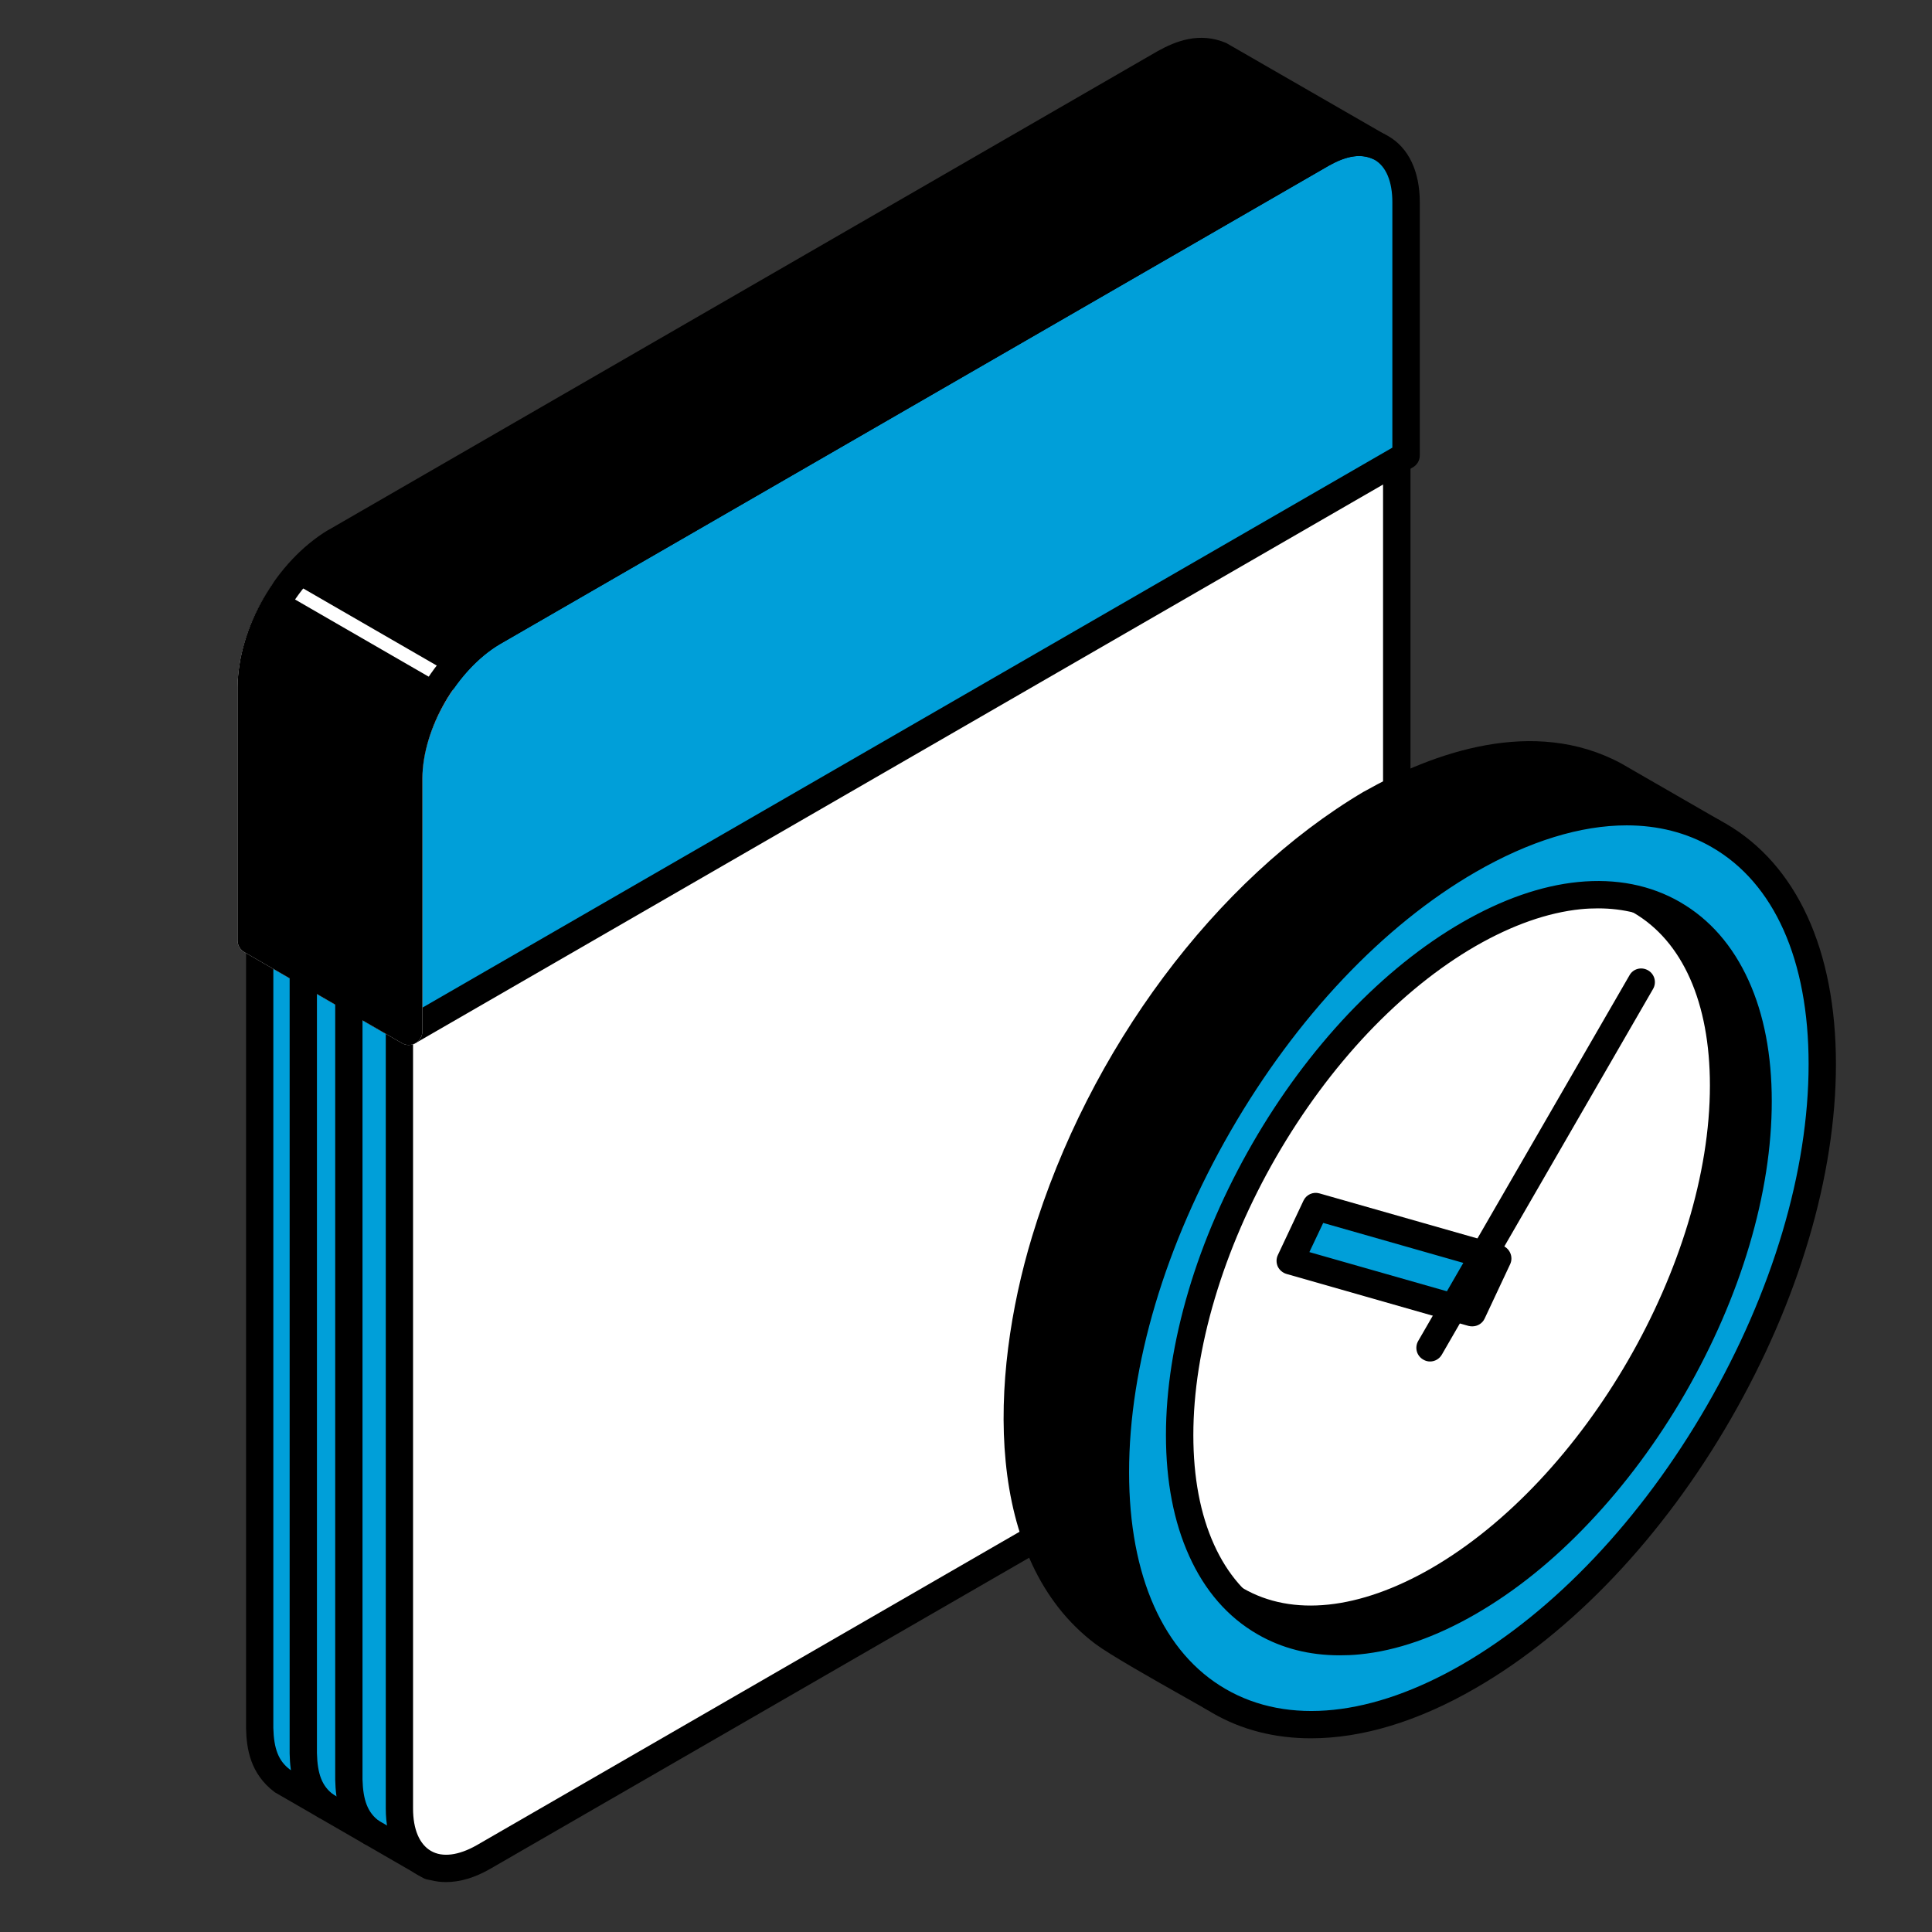
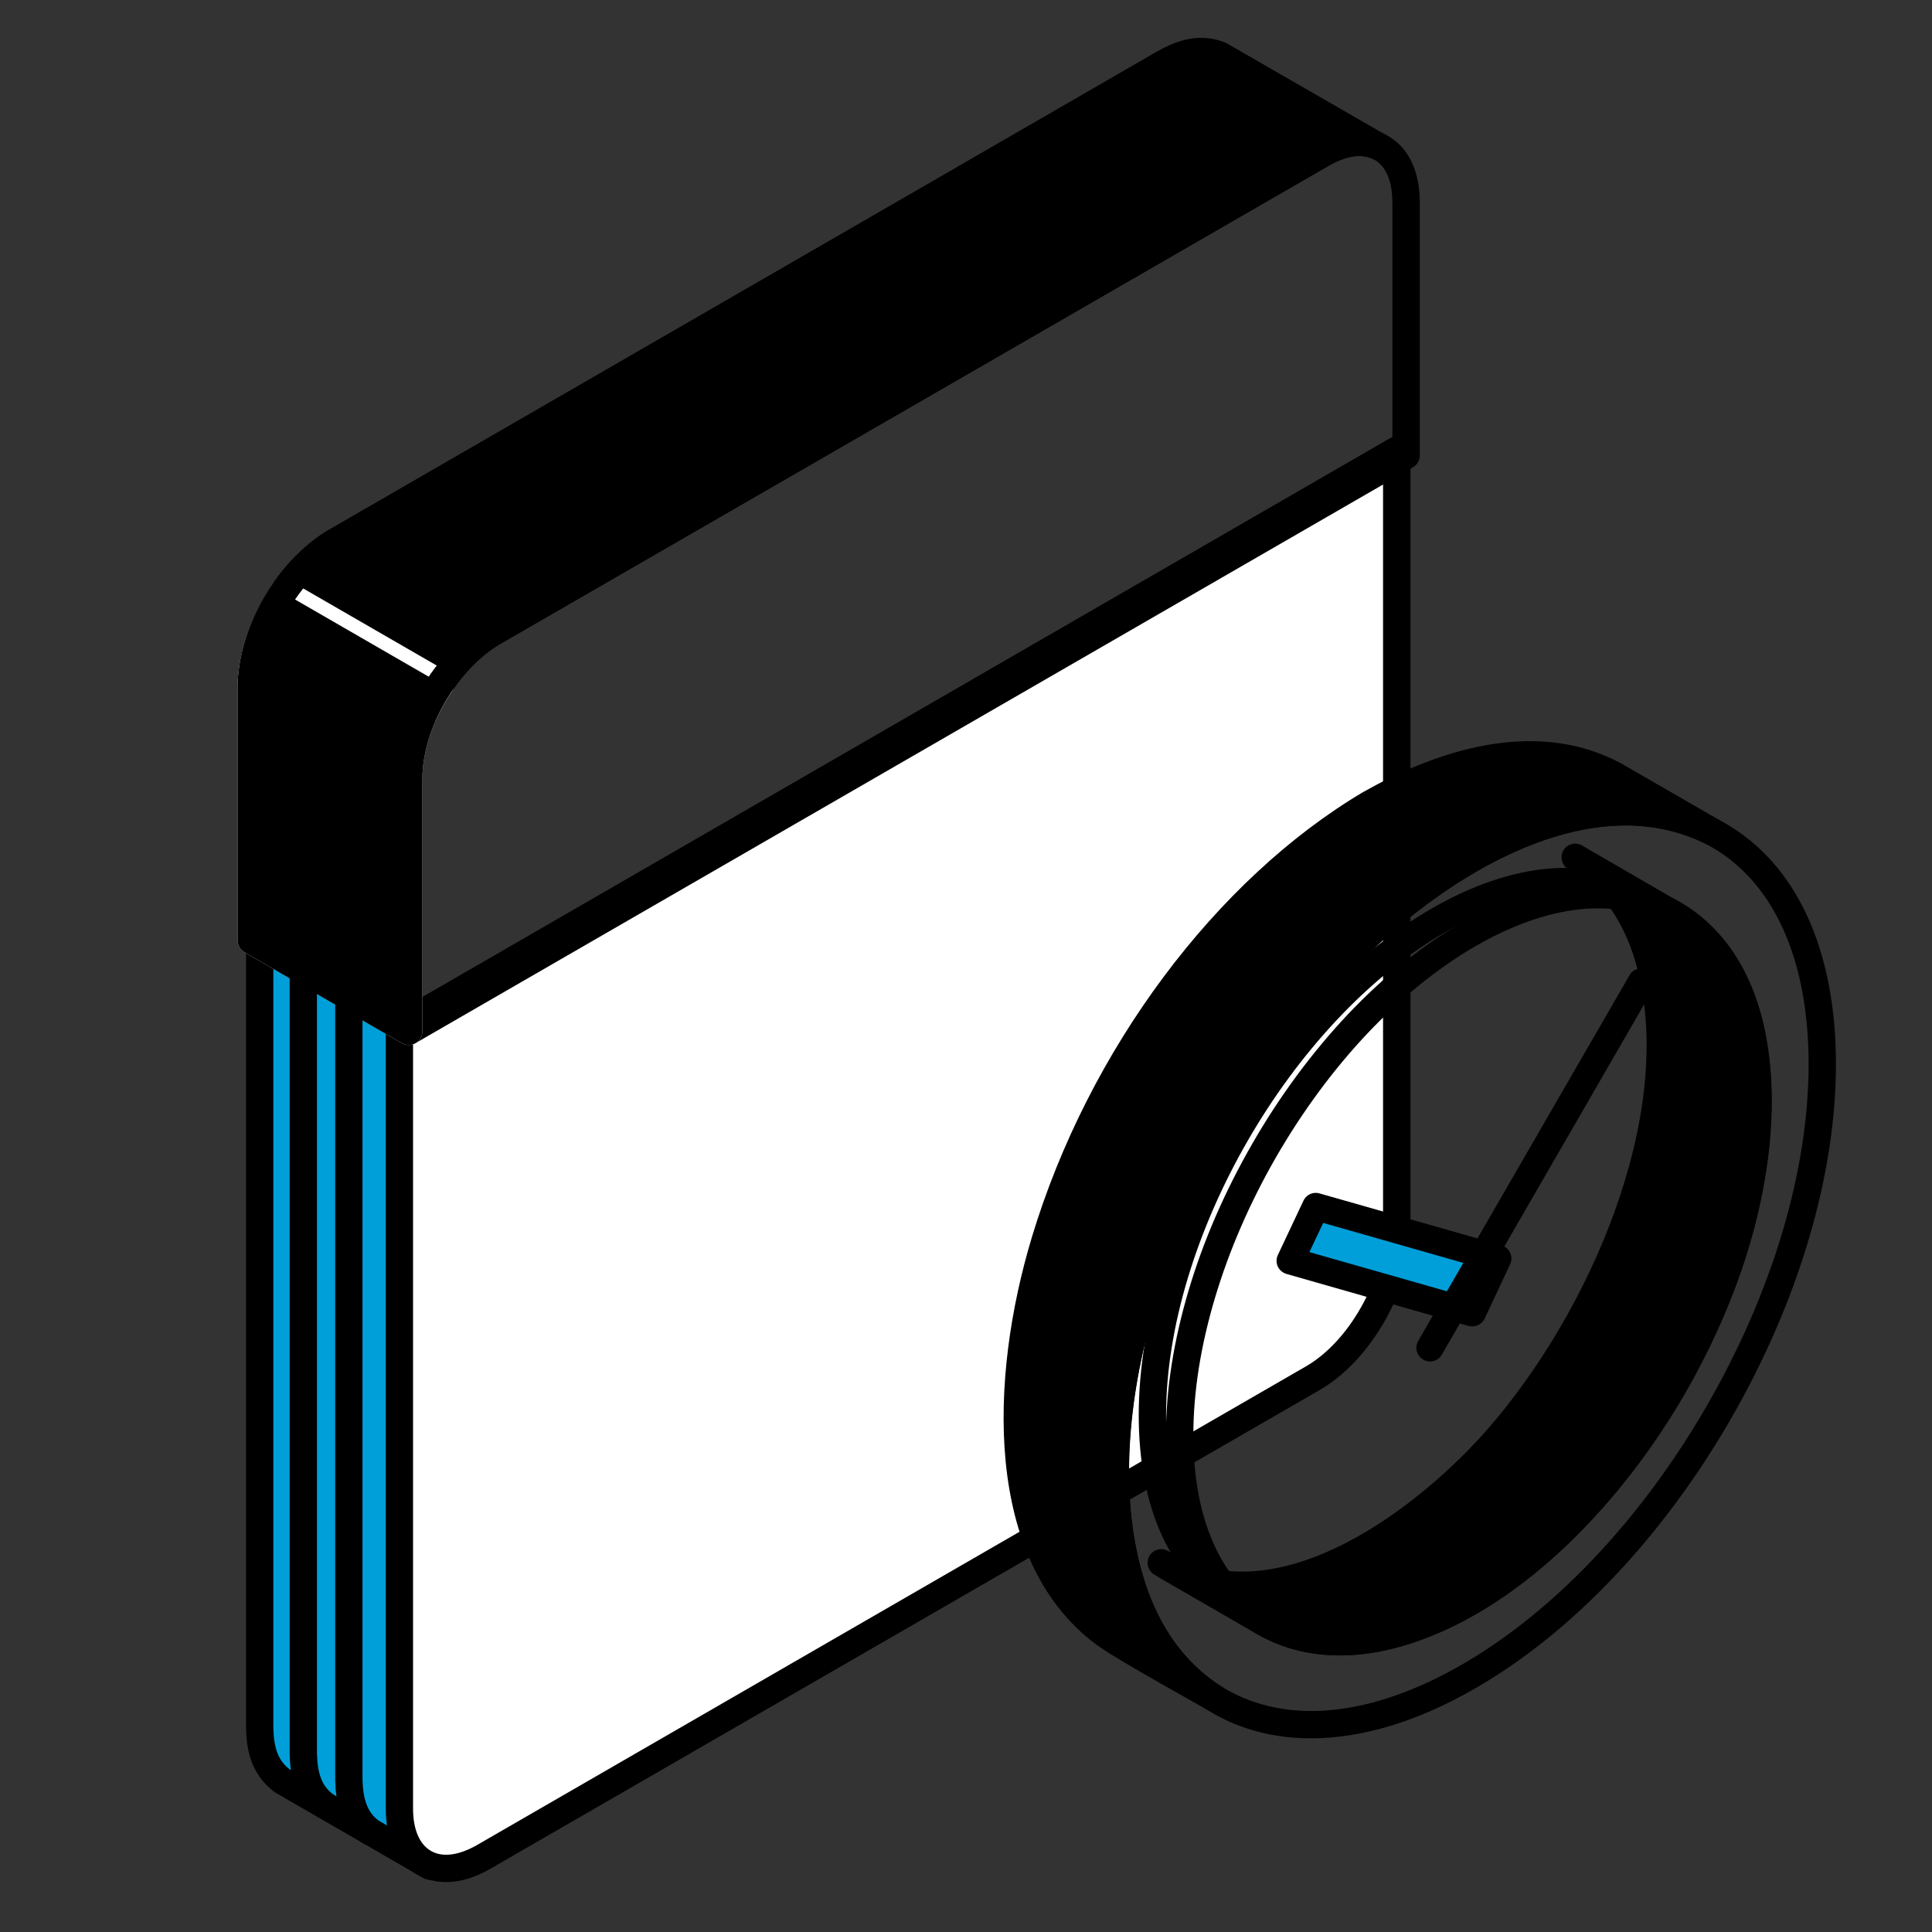
<svg xmlns="http://www.w3.org/2000/svg" width="122" height="122" viewBox="0 0 122 122" fill="none">
  <rect x="0" y="0" width="122" height="122" fill="#333333" stroke="none" />
  <path fill-rule="evenodd" clip-rule="evenodd" d="M25.805 65.128V114.548C25.836 115.854 26.083 117.028 27.17 117.85L17.776 112.427C16.69 111.603 16.425 110.414 16.403 109.116V59.689L25.805 65.128Z" fill="#009FD9" />
  <path fill-rule="evenodd" clip-rule="evenodd" d="M17.26 61.186V109.116C17.293 110.436 17.591 111.2 18.302 111.736L25.027 115.612C24.977 115.253 24.954 114.899 24.946 114.57V65.626L17.26 61.186ZM27.17 118.707C27.032 118.707 26.886 118.671 26.746 118.6L17.35 113.175C15.788 112.001 15.566 110.4 15.538 109.131V59.689C15.538 59.389 15.707 59.102 15.97 58.946C16.235 58.794 16.564 58.794 16.836 58.946L26.24 64.379C26.504 64.533 26.673 64.817 26.673 65.128V114.548C26.701 115.89 26.987 116.624 27.7 117.16C28.06 117.44 28.147 117.946 27.897 118.328C27.729 118.577 27.458 118.707 27.17 118.707Z" fill="black" />
  <path fill-rule="evenodd" clip-rule="evenodd" d="M88.203 28.42V77.841C88.203 79.527 87.608 81.408 86.645 83.067C85.685 84.733 84.362 86.185 82.904 87.03L30.526 117.271C27.611 118.951 25.218 117.57 25.218 114.203V64.783L88.203 28.42Z" fill="white" />
  <path fill-rule="evenodd" clip-rule="evenodd" d="M26.083 65.281V114.203C26.083 115.514 26.488 116.463 27.215 116.881C27.934 117.3 28.961 117.168 30.099 116.522L82.469 86.281C83.753 85.539 84.972 84.248 85.898 82.633C86.816 81.055 87.336 79.31 87.336 77.841V29.919L26.083 65.281ZM28.169 118.848C27.515 118.848 26.9 118.695 26.348 118.378C25.064 117.639 24.361 116.154 24.361 114.203V64.783C24.361 64.472 24.53 64.188 24.794 64.04L87.777 27.671C88.041 27.518 88.372 27.518 88.636 27.671C88.9 27.825 89.069 28.111 89.069 28.42V77.841C89.069 79.623 88.473 81.635 87.395 83.498C86.316 85.365 84.87 86.892 83.328 87.778L30.958 118.011C29.989 118.569 29.043 118.848 28.169 118.848Z" fill="black" />
-   <path fill-rule="evenodd" clip-rule="evenodd" d="M31.112 39.951C56.611 25.227 75.712 14.194 83.483 9.711C84.943 8.867 86.272 8.788 87.234 9.344C88.195 9.901 88.79 11.091 88.79 12.772V28.765L25.805 65.128V49.134C25.805 47.446 26.4 45.573 27.363 43.907C28.324 42.242 29.65 40.788 31.112 39.951Z" fill="#009FD9" />
  <path fill-rule="evenodd" clip-rule="evenodd" d="M31.539 40.692C30.276 41.427 29.029 42.756 28.111 44.342C27.184 45.949 26.673 47.651 26.673 49.134V63.63L87.923 28.268V12.772C87.923 11.464 87.529 10.51 86.8 10.093C86.073 9.673 85.047 9.807 83.915 10.461L31.539 40.692ZM25.805 65.988C25.659 65.988 25.513 65.949 25.381 65.87C25.109 65.722 24.946 65.427 24.946 65.128V49.134C24.946 47.358 25.539 45.345 26.614 43.475C27.7 41.61 29.138 40.091 30.68 39.201L83.056 8.962C84.738 7.985 86.381 7.855 87.665 8.594C88.951 9.338 89.655 10.819 89.655 12.772V28.765C89.655 29.072 89.487 29.359 89.223 29.507L26.24 65.87C26.106 65.949 25.96 65.988 25.805 65.988Z" fill="black" />
  <path fill-rule="evenodd" clip-rule="evenodd" d="M21.168 34.205C38.63 24.128 56.091 14.05 73.545 3.972C74.69 3.34 75.842 2.972 77.105 3.509L87.049 9.248C85.788 8.712 84.637 9.08 83.483 9.711L82.719 10.144L81.897 10.627C64.963 20.397 48.04 30.173 31.112 39.951C28.147 41.749 25.85 45.603 25.805 49.134V65.128L15.859 59.389V43.394C15.905 39.864 18.209 36.002 21.168 34.205Z" fill="black" />
  <path fill-rule="evenodd" clip-rule="evenodd" d="M16.726 58.889L24.946 63.63V49.134C24.96 47.291 25.549 45.309 26.62 43.467L18.172 38.586C17.254 40.172 16.74 41.86 16.726 43.402V58.889ZM25.805 65.988C25.659 65.988 25.513 65.949 25.381 65.87L15.434 60.128C15.168 59.982 15 59.689 15 59.389V43.394C15.022 41.287 15.794 38.996 17.175 36.943C17.417 36.567 17.923 36.449 18.313 36.677L28.257 42.419C28.464 42.536 28.618 42.739 28.667 42.967C28.72 43.203 28.675 43.452 28.543 43.652C27.355 45.419 26.687 47.37 26.673 49.142V65.128C26.673 65.427 26.504 65.722 26.24 65.87C26.106 65.949 25.96 65.988 25.805 65.988Z" fill="white" />
  <path fill-rule="evenodd" clip-rule="evenodd" d="M16.726 59.389H16.755H16.726ZM16.726 58.889L24.946 63.63V49.134C24.983 45.362 27.39 41.198 30.666 39.211L83.056 8.962C83.351 8.799 83.672 8.639 84.027 8.501L76.673 4.25C75.951 3.955 75.137 4.081 73.955 4.727L21.607 34.944C18.863 36.62 16.763 40.254 16.726 43.402V58.889ZM25.805 65.988C25.659 65.988 25.513 65.949 25.381 65.87L15.434 60.128C15.168 59.982 15 59.689 15 59.389V43.394C15.038 39.622 17.445 35.452 20.719 33.47C20.725 33.464 20.725 33.464 20.742 33.464L73.112 3.224C74.243 2.599 75.738 1.995 77.434 2.716L87.476 8.501C87.874 8.728 88.018 9.226 87.821 9.63C87.616 10.041 87.131 10.217 86.704 10.041C85.884 9.695 85.075 9.821 83.901 10.467L31.539 40.692C28.807 42.352 26.701 45.991 26.673 49.142V65.128C26.673 65.427 26.504 65.722 26.24 65.87C26.106 65.949 25.96 65.988 25.805 65.988Z" fill="black" />
  <path fill-rule="evenodd" clip-rule="evenodd" d="M27.826 43.166L17.886 37.426C16.726 39.151 15.881 41.287 15.859 43.394V59.389L25.805 65.128V49.134C25.828 47.027 26.664 44.892 27.826 43.166Z" fill="black" />
  <path fill-rule="evenodd" clip-rule="evenodd" d="M79.841 102.45L73.64 98.869C80.907 102.956 89.95 96.109 94.573 90.832C101.02 83.47 106.713 70.897 104.269 61.105C103.544 58.221 102.082 55.682 99.47 54.132L105.98 57.904C112.512 62.054 111.484 72.548 109.459 78.985C106.449 88.541 98.347 100.086 88.489 103.06C85.567 103.941 82.559 103.977 79.841 102.45Z" fill="black" />
  <path fill-rule="evenodd" clip-rule="evenodd" d="M80.268 101.703C82.522 102.964 85.199 103.147 88.238 102.229C97.67 99.389 105.642 88.255 108.638 78.729C110.824 71.762 111.323 62.324 105.516 58.633L103.924 57.715C104.416 58.67 104.814 59.724 105.106 60.9C107.667 71.167 101.781 83.908 95.219 91.405C91.049 96.168 84.898 100.712 78.998 100.968L80.268 101.703ZM84.606 104.536C82.733 104.536 80.995 104.096 79.417 103.206L79.409 103.2L73.207 99.617C72.803 99.384 72.657 98.861 72.89 98.451C73.126 98.033 73.654 97.894 74.067 98.122C80.936 101.981 89.781 95.002 93.919 90.266C100.394 82.866 105.736 70.552 103.433 61.318C102.683 58.331 101.202 56.165 99.029 54.882C98.619 54.64 98.485 54.11 98.726 53.7C98.962 53.287 99.492 53.155 99.902 53.391L106.412 57.165C113.076 61.391 112.66 71.697 110.282 79.249C107.147 89.209 98.743 100.872 88.739 103.89C87.299 104.323 85.92 104.536 84.606 104.536Z" fill="black" />
-   <path fill-rule="evenodd" clip-rule="evenodd" d="M90.807 58.131C80.849 63.888 72.767 77.87 72.767 89.372C72.767 100.864 80.849 105.526 90.807 99.779C100.762 94.031 108.835 80.043 108.835 68.547C108.835 57.047 100.762 52.385 90.807 58.131Z" fill="white" />
  <path fill-rule="evenodd" clip-rule="evenodd" d="M90.807 58.131H90.832H90.807ZM98.852 56.533C96.535 56.533 93.941 57.317 91.234 58.881C81.529 64.489 73.634 78.162 73.634 89.372C73.634 94.604 75.356 98.488 78.484 100.291C81.61 102.105 85.831 101.65 90.374 99.038C100.079 93.432 107.976 79.757 107.976 68.547C107.976 63.307 106.25 59.425 103.124 57.618C101.862 56.893 100.422 56.533 98.852 56.533ZM82.748 103.113C80.883 103.113 79.153 102.678 77.625 101.79C73.933 99.662 71.907 95.25 71.907 89.372C71.907 77.612 80.194 63.272 90.374 57.39C95.463 54.447 100.299 54 103.983 56.129C107.667 58.249 109.702 62.669 109.702 68.547C109.702 80.305 101.414 94.649 91.234 100.527C88.26 102.245 85.368 103.113 82.748 103.113Z" fill="black" />
  <path fill-rule="evenodd" clip-rule="evenodd" d="M86.558 50.734C91.102 48.179 97.018 46.308 101.95 48.965L108.153 52.54C99.035 48.002 88.226 56.421 82.593 62.998C75.058 71.815 68.583 86.222 70.894 97.901C71.644 101.703 73.317 105.013 76.597 107.193C75.123 106.34 70.821 103.972 69.684 103.113C62.579 97.744 63.738 85.803 65.993 78.345C69.257 67.558 76.744 56.539 86.558 50.734Z" fill="black" />
  <path fill-rule="evenodd" clip-rule="evenodd" d="M86.984 51.482C77.993 56.811 70.262 67.196 66.82 78.597C64.407 86.589 63.842 97.62 70.206 102.422C70.543 102.686 71.233 103.113 72.042 103.588C71.124 102.018 70.461 100.184 70.043 98.069C67.65 85.935 74.528 71.094 81.933 62.441C87.167 56.327 95.095 50.403 102.648 50.403H102.728L101.523 49.706C96.693 47.123 90.955 49.243 86.984 51.482ZM76.597 108.05C76.451 108.05 76.305 108.014 76.165 107.932L74.769 107.142C72.787 106.025 70.079 104.492 69.161 103.803C62.101 98.465 62.469 87.022 65.168 78.097C68.735 66.3 76.76 55.533 86.117 49.993L86.133 49.987C90.486 47.533 96.833 45.236 102.36 48.201L108.586 51.79C108.99 52.026 109.136 52.54 108.909 52.95C108.687 53.362 108.181 53.517 107.771 53.318C99.632 49.259 89.464 56.297 83.249 63.557C76.106 71.91 69.458 86.163 71.739 97.732C72.533 101.754 74.278 104.618 77.075 106.466C77.465 106.73 77.583 107.252 77.333 107.646C77.17 107.904 76.884 108.05 76.597 108.05Z" fill="black" />
-   <path fill-rule="evenodd" clip-rule="evenodd" d="M79.526 102.26L73.331 98.685L79.841 102.45L79.526 102.26Z" fill="black" />
  <path fill-rule="evenodd" clip-rule="evenodd" d="M79.841 103.318C79.695 103.318 79.542 103.273 79.409 103.2L72.89 99.434C72.488 99.192 72.348 98.662 72.584 98.252C72.82 97.842 73.345 97.701 73.758 97.937H73.764L79.959 101.51L79.967 101.52L80.282 101.717C80.694 101.959 80.826 102.487 80.584 102.891C80.422 103.163 80.136 103.318 79.841 103.318Z" fill="black" />
-   <path fill-rule="evenodd" clip-rule="evenodd" d="M105.671 57.715C103.983 56.744 101.972 56.334 99.742 56.555C97.589 56.774 95.227 57.567 92.753 58.999C90.281 60.422 87.923 62.354 85.766 64.621C83.534 66.977 81.523 69.707 79.841 72.63C78.155 75.55 76.796 78.654 75.878 81.759C74.983 84.761 74.491 87.771 74.491 90.625C74.491 93.489 74.983 95.926 75.878 97.901C76.796 99.94 78.155 101.473 79.841 102.45C81.523 103.427 83.534 103.832 85.766 103.61C87.923 103.399 90.281 102.605 92.753 101.175C95.227 99.743 97.589 97.813 99.742 95.543C101.972 93.188 103.983 90.459 105.671 87.544C107.353 84.621 108.709 81.518 109.634 78.404C110.523 75.404 111.023 72.402 111.023 69.538C111.023 66.684 110.523 64.239 109.634 62.271C108.709 60.224 107.353 58.69 105.671 57.715ZM76.973 70.978C81.009 63.975 86.595 57.867 92.753 54.315C98.919 50.756 104.497 50.425 108.535 52.751C112.573 55.087 115.073 60.085 115.073 67.196C115.073 74.317 112.573 82.2 108.535 89.195C104.497 96.191 98.919 102.298 92.753 105.856C86.595 109.409 81.009 109.746 76.973 107.412C72.935 105.087 70.439 100.086 70.439 92.969C70.439 85.856 72.935 77.965 76.973 70.978Z" fill="#009FD9" />
  <path fill-rule="evenodd" clip-rule="evenodd" d="M100.916 57.361C100.562 57.361 100.195 57.376 99.827 57.412C97.729 57.626 95.499 58.412 93.185 59.74C90.837 61.099 88.554 62.939 86.389 65.216C84.216 67.513 82.264 70.156 80.584 73.062C78.911 75.969 77.605 78.985 76.707 82.009C75.813 85.019 75.356 87.918 75.356 90.625C75.356 93.298 75.797 95.624 76.664 97.539C77.509 99.406 78.718 100.807 80.276 101.703C81.832 102.605 83.66 102.956 85.685 102.751C87.777 102.546 90.007 101.76 92.326 100.425C94.685 99.067 96.968 97.218 99.116 94.95C101.29 92.65 103.242 90.018 104.921 87.109C106.595 84.205 107.901 81.187 108.805 78.156C109.702 75.154 110.155 72.254 110.155 69.538C110.155 66.867 109.715 64.542 108.849 62.624C108.004 60.76 106.788 59.366 105.238 58.463C103.969 57.729 102.515 57.361 100.916 57.361ZM84.584 104.528C82.683 104.528 80.944 104.088 79.409 103.2C77.536 102.121 76.083 100.454 75.092 98.252C74.125 96.115 73.626 93.548 73.626 90.625C73.626 87.749 74.109 84.688 75.048 81.518C75.982 78.361 77.347 75.227 79.094 72.195C80.832 69.179 82.874 66.426 85.14 64.026C87.417 61.633 89.832 59.689 92.326 58.249C94.845 56.797 97.313 55.93 99.653 55.696C102.053 55.46 104.225 55.887 106.097 56.966C106.097 56.966 106.097 56.972 106.103 56.972C107.97 58.052 109.422 59.718 110.42 61.919C111.39 64.056 111.882 66.618 111.882 69.538C111.882 72.424 111.403 75.491 110.464 78.654C109.526 81.81 108.159 84.944 106.42 87.971C104.673 90.993 102.632 93.745 100.366 96.137C98.105 98.532 95.69 100.476 93.185 101.922C90.655 103.383 88.187 104.242 85.853 104.469C85.421 104.514 84.994 104.528 84.584 104.528ZM76.973 70.978H76.996H76.973ZM102.72 52.119C104.688 52.119 106.508 52.576 108.1 53.5C112.042 55.769 114.208 60.636 114.208 67.196C114.208 73.935 111.925 81.591 107.785 88.763C103.646 95.933 98.156 101.74 92.326 105.109C86.639 108.389 81.346 108.94 77.406 106.663C73.472 104.396 71.298 99.529 71.298 92.969C71.298 86.23 73.581 78.573 77.721 71.403C81.862 64.233 87.352 58.432 93.185 55.065C96.569 53.112 99.813 52.119 102.72 52.119ZM82.786 109.769C80.509 109.769 78.403 109.242 76.547 108.162C72.054 105.57 69.574 100.176 69.574 92.969C69.574 85.935 71.938 77.973 76.224 70.545C80.517 63.11 86.235 57.083 92.326 53.565C98.56 49.962 104.475 49.414 108.967 52.001C113.458 54.601 115.934 59.996 115.934 67.196C115.934 74.228 113.57 82.192 109.282 89.628C104.996 97.056 99.279 103.082 93.185 106.598C89.538 108.712 86.001 109.769 82.786 109.769Z" fill="black" />
  <path fill-rule="evenodd" clip-rule="evenodd" d="M94.581 79.468L92.966 82.899L81.47 79.617L83.087 76.19L94.581 79.468Z" fill="#009FD9" />
  <path fill-rule="evenodd" clip-rule="evenodd" d="M82.683 79.066L92.497 81.863L93.362 80.021L83.556 77.224L82.683 79.066ZM92.966 83.756C92.893 83.756 92.812 83.748 92.73 83.727L81.237 80.445C80.995 80.372 80.796 80.204 80.686 79.976C80.584 79.74 80.584 79.479 80.694 79.249L82.309 75.82C82.486 75.44 82.91 75.242 83.32 75.359L94.823 78.639C95.058 78.707 95.263 78.883 95.365 79.117C95.468 79.344 95.468 79.609 95.359 79.836L93.75 83.265C93.606 83.573 93.297 83.756 92.966 83.756Z" fill="black" />
  <path fill-rule="evenodd" clip-rule="evenodd" d="M90.303 85.974C90.155 85.974 90.007 85.935 89.877 85.856C89.456 85.621 89.318 85.093 89.554 84.68L102.896 61.59C103.124 61.172 103.652 61.032 104.07 61.274C104.483 61.509 104.623 62.037 104.387 62.447L91.049 85.539C90.888 85.818 90.602 85.974 90.303 85.974Z" fill="black" />
  <path fill-rule="evenodd" clip-rule="evenodd" d="M20.528 114.877C20.344 114.877 20.161 114.818 20.008 114.7C18.54 113.587 18.313 111.985 18.29 110.723V61.282C18.29 60.802 18.68 60.414 19.149 60.414C19.624 60.414 20.014 60.802 20.014 61.282V110.701C20.045 112.029 20.337 112.793 21.05 113.321C21.43 113.615 21.503 114.15 21.217 114.531C21.05 114.759 20.79 114.877 20.528 114.877Z" fill="black" />
  <path fill-rule="evenodd" clip-rule="evenodd" d="M23.412 116.544C23.23 116.544 23.045 116.486 22.891 116.367C21.422 115.253 21.194 113.652 21.168 112.389V62.947C21.168 62.47 21.556 62.082 22.031 62.082C22.511 62.082 22.891 62.47 22.891 62.947V112.368C22.927 113.688 23.222 114.46 23.932 114.988C24.314 115.281 24.382 115.817 24.097 116.199C23.927 116.426 23.67 116.544 23.412 116.544Z" fill="black" />
</svg>